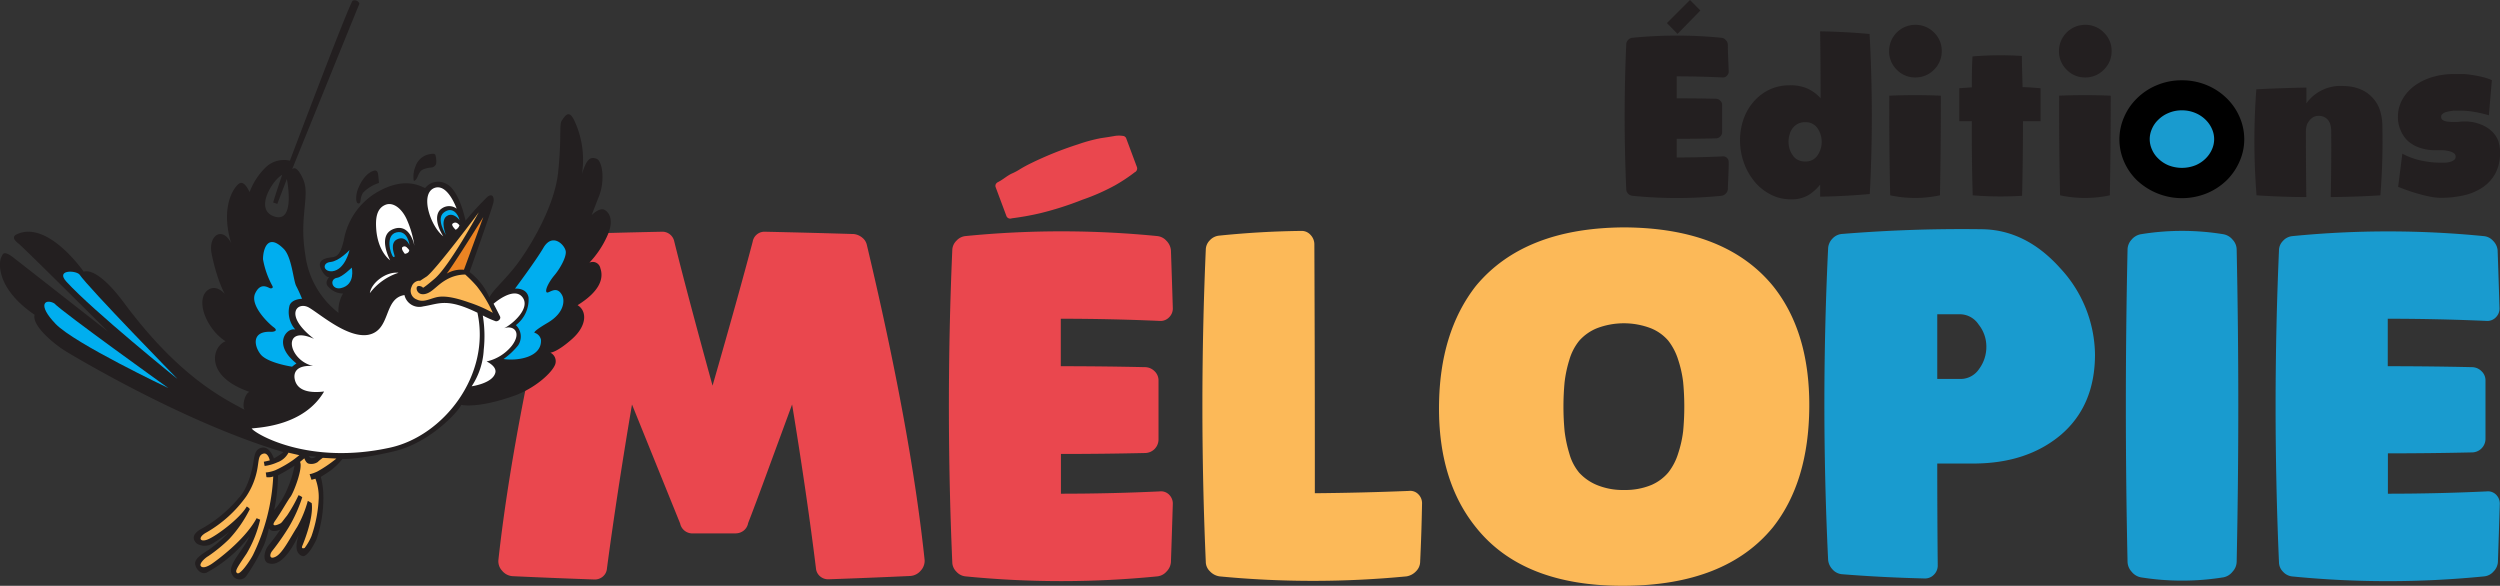
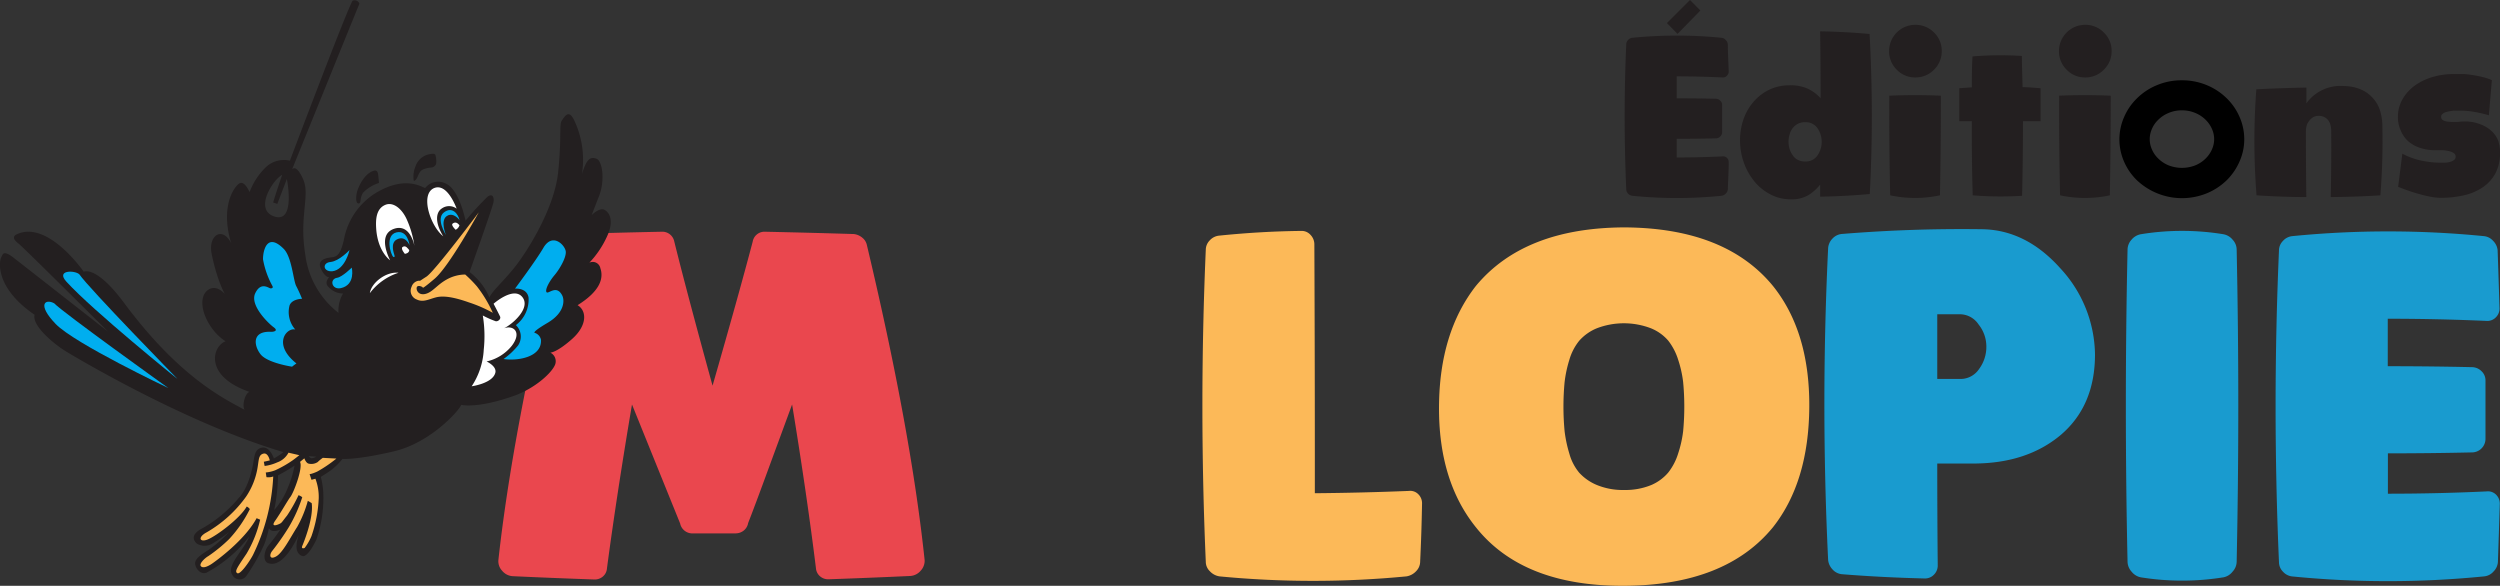
<svg xmlns="http://www.w3.org/2000/svg" viewBox="0 0 368.64 86.38">
  <rect x="0" y="0" width="368.64" height="86.38" fill="#333333" stroke="none" />
  <defs>
    <style>.cls-1{fill:#231f20;}.cls-2{fill:#199bcf;}.cls-3{fill:#ea474e;}.cls-4{fill:#fcb958;}.cls-5{fill:#00aeef;}.cls-6{fill:#ec8423;}.cls-7{fill:#fff;}</style>
  </defs>
  <title>Éditions Mélopie - Méthode d&amp;apos;apprentissage de musique et d&amp;apos;anglais pour les enfants - Logo</title>
  <g id="Calque_2" data-name="Calque 2">
    <g id="Nouveau">
      <g id="Éditions">
        <path class="cls-1" d="M254,11.42c-2.24-.1-4.49-.16-6.76-.16V14.5q2.88,0,5.76.06a.91.91,0,0,1,.66.28.84.84,0,0,1,.28.63v4a.87.87,0,0,1-.28.66.9.9,0,0,1-.66.27c-1.92.05-3.84.07-5.76.07v2.75q3.41,0,6.76-.16a.79.79,0,0,1,.65.22.87.87,0,0,1,.26.62c0,1.34-.09,2.68-.13,4a1,1,0,0,1-.31.65,1,1,0,0,1-.63.32,65.57,65.57,0,0,1-13.14,0,1,1,0,0,1-.63-.32.92.92,0,0,1-.27-.65q-.47-10.68,0-21.36a.92.92,0,0,1,.27-.64.93.93,0,0,1,.63-.33,67.08,67.08,0,0,1,13.14,0,.93.93,0,0,1,.63.33,1,1,0,0,1,.31.64c0,1.34.09,2.67.13,4a.85.85,0,0,1-.26.62A.76.76,0,0,1,254,11.42Zm-3.27-9.87L247.36,5,245.8,3.4,249.2,0Z" />
        <path class="cls-1" d="M275.71,28.61q-3.66.33-7.32.39V27.22a6.66,6.66,0,0,1-1.68,1.52,4.84,4.84,0,0,1-2.72.65,6.36,6.36,0,0,1-3.14-.84,7.41,7.41,0,0,1-2.31-2,9.16,9.16,0,0,1-1.44-2.69,9.76,9.76,0,0,1-.52-3,9.49,9.49,0,0,1,.42-3,7.84,7.84,0,0,1,1.38-2.62,7.09,7.09,0,0,1,2.31-1.91,6.74,6.74,0,0,1,3.24-.75,6,6,0,0,1,2.68.52,5.93,5.93,0,0,1,1.85,1.39q0-4.95-.07-9.87,3.66.06,7.29.39A220.43,220.43,0,0,1,275.71,28.61Zm-7.09-7.69a3.56,3.56,0,0,0-.61-2,2.07,2.07,0,0,0-1.82-.9,2.32,2.32,0,0,0-1.1.24,2.37,2.37,0,0,0-.76.65,2.83,2.83,0,0,0-.45.94,3.81,3.81,0,0,0-.15,1.05,3.71,3.71,0,0,0,.16,1.08,3.31,3.31,0,0,0,.46.92,2,2,0,0,0,.74.67,2.32,2.32,0,0,0,1.1.24,2.05,2.05,0,0,0,1.82-.91A3.51,3.51,0,0,0,268.62,20.92Z" />
        <path class="cls-1" d="M285.18,10.28a3.79,3.79,0,0,1-2.76,1.14,3.71,3.71,0,0,1-2.73-1.14,3.78,3.78,0,0,1-1.13-2.76,3.86,3.86,0,0,1,3.86-3.86,3.82,3.82,0,0,1,2.76,1.13,3.72,3.72,0,0,1,1.14,2.73A3.79,3.79,0,0,1,285.18,10.28Zm-6.59,3.83c2.54-.11,5.08-.11,7.6,0q0,7.35-.13,14.69a17.46,17.46,0,0,1-7.34,0Q278.56,21.47,278.59,14.11Z" />
        <path class="cls-1" d="M288.91,17.87q0-2.43,0-4.86l1.85-.13c0-1.51,0-3,.1-4.56a50.56,50.56,0,0,1,7.28-.07c0,1.54.07,3.07.1,4.6.88,0,1.76.1,2.65.16q0,2.43,0,4.86H298.3q0,5.49-.13,11a50.56,50.56,0,0,1-7.28-.07c-.11-3.64-.15-7.29-.13-10.93Z" />
        <path class="cls-1" d="M310.22,10.28a3.75,3.75,0,0,1-2.75,1.14,3.71,3.71,0,0,1-2.73-1.14,3.78,3.78,0,0,1-1.13-2.76,3.86,3.86,0,0,1,3.86-3.86,3.78,3.78,0,0,1,2.75,1.13,3.7,3.7,0,0,1,1.15,2.73A3.76,3.76,0,0,1,310.22,10.28Zm-6.58,3.83c2.54-.11,5.08-.11,7.6,0q0,7.35-.13,14.69a17.46,17.46,0,0,1-7.34,0Q303.61,21.47,303.64,14.11Z" />
-         <path class="cls-2" d="M321.74,27a7.08,7.08,0,0,1-2.92-.58A6.88,6.88,0,0,1,316.65,25a6.42,6.42,0,0,1-1.41-2.06,5.91,5.91,0,0,1-.5-2.38,6,6,0,0,1,.51-2.4,6.48,6.48,0,0,1,1.4-2,6.88,6.88,0,0,1,2.2-1.46,7,7,0,0,1,2.89-.57,7.15,7.15,0,0,1,5.09,2,6.67,6.67,0,0,1,1.4,2.06,6,6,0,0,1,.5,2.38,5.92,5.92,0,0,1-.51,2.4,6.49,6.49,0,0,1-1.39,2,7.07,7.07,0,0,1-2.2,1.47A7.16,7.16,0,0,1,321.74,27Z" />
        <path d="M321.74,16.27a5,5,0,0,1,2,.4,4.67,4.67,0,0,1,1.5,1,4.3,4.3,0,0,1,.93,1.35,3.67,3.67,0,0,1,0,3,4.3,4.3,0,0,1-.93,1.35,4.69,4.69,0,0,1-1.5,1,5.43,5.43,0,0,1-4,0,4.69,4.69,0,0,1-1.5-1,4,4,0,0,1-.93-1.35,3.67,3.67,0,0,1,0-3,4,4,0,0,1,.93-1.35,4.67,4.67,0,0,1,1.5-1,4.92,4.92,0,0,1,2-.4m0-4.43a9.4,9.4,0,0,0-3.79.76,9.06,9.06,0,0,0-2.87,1.93,8.52,8.52,0,0,0-1.88,2.76,8.18,8.18,0,0,0,0,6.53,8.63,8.63,0,0,0,1.86,2.72,9.69,9.69,0,0,0,10.45,1.92,9.32,9.32,0,0,0,2.87-1.92,8.8,8.8,0,0,0,1.87-2.77,8,8,0,0,0,.68-3.24,8.18,8.18,0,0,0-.69-3.28,8.57,8.57,0,0,0-1.86-2.72,9.18,9.18,0,0,0-2.87-1.93,9.43,9.43,0,0,0-3.79-.76Z" />
        <path class="cls-1" d="M332.71,13.17c2.46-.13,4.92-.21,7.38-.26,0,.78,0,1.56,0,2.33a6.18,6.18,0,0,1,5.53-2.55,6.49,6.49,0,0,1,2.46.48,5.14,5.14,0,0,1,1.75,1.22,4.87,4.87,0,0,1,1.07,1.76,7.44,7.44,0,0,1,.39,2.27A100.1,100.1,0,0,1,351,28.8c-2.44.16-4.88.24-7.32.26q.11-4.87.07-9.77a3.64,3.64,0,0,0-.07-.68,1.89,1.89,0,0,0-.26-.71,1.69,1.69,0,0,0-.56-.57,1.75,1.75,0,0,0-1-.24,1.4,1.4,0,0,0-.87.26,2.2,2.2,0,0,0-.58.6,1.79,1.79,0,0,0-.31.71,2.7,2.7,0,0,0-.08.63q0,4.89.06,9.77c-2.46,0-4.91-.1-7.34-.26A101.93,101.93,0,0,1,332.71,13.17Z" />
        <path class="cls-1" d="M368.64,22.56a6.13,6.13,0,0,1-.68,3,5.83,5.83,0,0,1-1.86,2.06,8.37,8.37,0,0,1-2.77,1.18,15.34,15.34,0,0,1-3.4.37,9,9,0,0,1-1.55-.16c-.56-.11-1.13-.25-1.7-.41s-1.12-.33-1.65-.52-1-.36-1.41-.53l.62-4.89a10.49,10.49,0,0,0,2.71,1,13.55,13.55,0,0,0,2.92.33l.64,0a3.67,3.67,0,0,0,.75-.11,1.86,1.86,0,0,0,.6-.28.61.61,0,0,0,.24-.53.57.57,0,0,0-.18-.41,1.26,1.26,0,0,0-.45-.27,3.29,3.29,0,0,0-.62-.16,3.72,3.72,0,0,0-.66-.08l-.61,0h-.46a7,7,0,0,1-2.25-.34,5.15,5.15,0,0,1-1.73-.95A4.42,4.42,0,0,1,354,19.24a4.65,4.65,0,0,1-.41-2,5.14,5.14,0,0,1,.68-2.62,6.47,6.47,0,0,1,1.81-2,8.55,8.55,0,0,1,2.61-1.26,10.73,10.73,0,0,1,3.06-.44c.47,0,1,0,1.45,0s1,.09,1.48.16,1,.18,1.44.29a9.73,9.73,0,0,1,1.32.44L367,17a19.14,19.14,0,0,0-2.08-.49,11.47,11.47,0,0,0-2.07-.19l-.47,0-.63,0-.65.1a4,4,0,0,0-.58.16,1.15,1.15,0,0,0-.42.28.47.47,0,0,0-.13.4.49.49,0,0,0,.23.44,1.49,1.49,0,0,0,.56.21,4.52,4.52,0,0,0,.78.07h.83l.77-.07h.59a6.35,6.35,0,0,1,2.08.44,5,5,0,0,1,1.56.95,3.9,3.9,0,0,1,1,1.43A4.9,4.9,0,0,1,368.64,22.56Z" />
        <path class="cls-3" d="M116.8,59.64q-1.18,3.21-3.38,9.19c-1.46,4-2.5,6.76-3.1,8.29a1.82,1.82,0,0,1-.66,1.12,1.93,1.93,0,0,1-1.22.41h-6.2a1.84,1.84,0,0,1-1.95-1.46l-3.55-8.77-3.55-8.78Q90.9,73.23,89.5,83.81A1.72,1.72,0,0,1,88.91,85a1.82,1.82,0,0,1-1.22.45q-6.06-.21-12.12-.49a2.19,2.19,0,0,1-1.53-.8,2.06,2.06,0,0,1-.55-1.57q2.08-19,8.7-46.37A2.46,2.46,0,0,1,83,35a1.86,1.86,0,0,1,1.25-.49q6.62-.2,13.3-.34a1.8,1.8,0,0,1,1.88,1.46q1.88,7.59,5.64,21.24,3.9-13.57,5.92-21.24a1.76,1.76,0,0,1,1.81-1.46q6.54.14,13.09.34a2.37,2.37,0,0,1,1.25.53,1.91,1.91,0,0,1,.7,1.15q6.48,27.23,8.5,46.37a2.11,2.11,0,0,1-.56,1.57,2.19,2.19,0,0,1-1.53.8q-6.06.28-12.12.49a1.82,1.82,0,0,1-1.22-.45,1.72,1.72,0,0,1-.59-1.15Q119,73.08,116.8,59.64Z" />
-         <path class="cls-3" d="M171,47.32Q163.72,47,156.42,47v7q6.2,0,12.39.14a2,2,0,0,1,1.43.59,1.86,1.86,0,0,1,.59,1.36v8.71a2,2,0,0,1-2,2q-6.19.14-12.39.14V72.8q7.31,0,14.55-.34a1.69,1.69,0,0,1,1.4.48,1.84,1.84,0,0,1,.55,1.33c-.09,2.88-.18,5.75-.28,8.63a2.21,2.21,0,0,1-.66,1.39,2.08,2.08,0,0,1-1.36.7,143.57,143.57,0,0,1-28.27,0,2.08,2.08,0,0,1-1.35-.7,2,2,0,0,1-.6-1.39q-1-23,0-46a2,2,0,0,1,.6-1.39,2.08,2.08,0,0,1,1.35-.7,143.57,143.57,0,0,1,28.27,0,2.08,2.08,0,0,1,1.36.7,2.24,2.24,0,0,1,.66,1.39q.15,4.32.28,8.57a1.8,1.8,0,0,1-.55,1.32A1.73,1.73,0,0,1,171,47.32Zm-3.71-21.89a24.87,24.87,0,0,1-2.89,1.91,31.1,31.1,0,0,1-4.79,2.11,47.08,47.08,0,0,1-6.27,2,41,41,0,0,1-4.14.74.63.63,0,0,1-.47,0,.58.58,0,0,1-.33-.34l-1.57-4.21a.59.59,0,0,1,0-.47.73.73,0,0,1,.35-.33c.75-.37,1.39-1,2.16-1.31,1.08-.51.86-.53,2.36-1.3A51.55,51.55,0,0,1,159,21.27a23.32,23.32,0,0,1,3.34-.9l1-.15.9-.15a3.9,3.9,0,0,1,1.5,0,.75.75,0,0,1,.24.18.51.51,0,0,1,.09.16l1.57,4.21A.62.62,0,0,1,167.26,25.43Z" />
        <path class="cls-4" d="M193.88,72.73q6.9-.06,13.86-.34a1.66,1.66,0,0,1,1.39.48,1.85,1.85,0,0,1,.56,1.33c-.05,2.88-.14,5.75-.28,8.63a2,2,0,0,1-.59,1.39,2.47,2.47,0,0,1-1.43.77,144.29,144.29,0,0,1-27.57,0,2.44,2.44,0,0,1-1.43-.77,1.94,1.94,0,0,1-.59-1.39q-1-23,0-46a2,2,0,0,1,.59-1.39,2.15,2.15,0,0,1,1.43-.7c4-.41,8.07-.65,12.11-.69a1.73,1.73,0,0,1,1.32.59,2,2,0,0,1,.56,1.43Q193.89,54.49,193.88,72.73Z" />
        <path class="cls-4" d="M239.49,33.53q14.91.07,21.94,8.63,5.43,6.77,5.36,17.83t-5.36,17.76q-7,8.56-21.94,8.63t-21.86-8.63q-5.5-6.82-5.44-17.76t5.44-17.83Q224.73,33.6,239.49,33.53Zm0,38.72a10,10,0,0,0,4-.73A6.78,6.78,0,0,0,246,69.67a8.7,8.7,0,0,0,1.46-2.82,16.86,16.86,0,0,0,.73-3.27,38.63,38.63,0,0,0,0-7.24,16.79,16.79,0,0,0-.73-3.28A8.91,8.91,0,0,0,246,50.24a6.66,6.66,0,0,0-2.58-1.84,11.16,11.16,0,0,0-7.94,0,7,7,0,0,0-2.61,1.84,8,8,0,0,0-1.46,2.82,18.21,18.21,0,0,0-.7,3.28,38.63,38.63,0,0,0,0,7.24,19.07,19.07,0,0,0,.7,3.31,7.51,7.51,0,0,0,1.46,2.82,7.33,7.33,0,0,0,2.61,1.81A10,10,0,0,0,239.49,72.25Z" />
        <path class="cls-2" d="M308.92,52.26c0,5-1.65,9-5.09,11.91q-4.93,4.11-12.6,4.18h-5.57q0,7.52.07,15a1.88,1.88,0,0,1-.56,1.39,1.81,1.81,0,0,1-1.32.56c-4.09-.1-8.17-.3-12.26-.63a2.11,2.11,0,0,1-1.36-.69,2.37,2.37,0,0,1-.66-1.4q-1.11-23,0-46a2.25,2.25,0,0,1,.66-1.42,2.12,2.12,0,0,1,1.36-.66q10.31-.84,20.61-.7,6.48.06,11.56,5.71A19,19,0,0,1,308.92,52.26Zm-23.26,3.62h3.41a3.28,3.28,0,0,0,2.75-1.46,5.47,5.47,0,0,0,1.08-3.34,5.2,5.2,0,0,0-1.15-3.24,3.32,3.32,0,0,0-2.68-1.5h-3.41Z" />
        <path class="cls-2" d="M327.86,85.13a38.34,38.34,0,0,1-12.19,0,2.3,2.3,0,0,1-1.36-.84,2.24,2.24,0,0,1-.59-1.46q-.5-23,0-46a2.2,2.2,0,0,1,.59-1.49,2.33,2.33,0,0,1,1.36-.8,37.77,37.77,0,0,1,12.19,0,2.28,2.28,0,0,1,1.35.8,2.16,2.16,0,0,1,.6,1.49q.48,23,0,46a2.2,2.2,0,0,1-.6,1.46A2.25,2.25,0,0,1,327.86,85.13Z" />
        <path class="cls-2" d="M366.64,47.32Q359.4,47,352.09,47v7q6.2,0,12.39.14a2,2,0,0,1,1.43.59A1.86,1.86,0,0,1,366.5,56v8.71a2,2,0,0,1-2,2q-6.19.14-12.39.14V72.8q7.31,0,14.55-.34a1.69,1.69,0,0,1,1.4.48,1.84,1.84,0,0,1,.55,1.33c-.09,2.88-.18,5.75-.28,8.63a2.21,2.21,0,0,1-.66,1.39,2.08,2.08,0,0,1-1.36.7A143.57,143.57,0,0,1,338,85a2.12,2.12,0,0,1-1.36-.7,2,2,0,0,1-.59-1.39q-1-23,0-46a2,2,0,0,1,.59-1.39,2.12,2.12,0,0,1,1.36-.7,143.57,143.57,0,0,1,28.27,0,2.08,2.08,0,0,1,1.36.7,2.24,2.24,0,0,1,.66,1.39q.15,4.32.28,8.57a1.8,1.8,0,0,1-.55,1.32A1.73,1.73,0,0,1,366.64,47.32Z" />
      </g>
      <g id="Pie">
        <path class="cls-1" d="M42.3,26.39s1.32,6.5-1.79,5.55-.34-5.39,1.1-6.16c-1,2.88-1.33,4.08-1.33,4.08l.61.21Zm1.13,42.27a15.61,15.61,0,0,1-1,3.29,11,11,0,0,1-2,3.26A26.87,26.87,0,0,0,41,70.09,26.08,26.08,0,0,0,43.43,68.66ZM53,.54A.75.75,0,0,0,52,.1c-.73,1-9.25,23.59-9.25,23.59a3.89,3.89,0,0,0-3.49.91,10,10,0,0,0-2.46,3.73s-.75-1.81-1.54-1.26-2.78,3.38-1.18,8.77c-1.29-2.52-3.39-1.14-2.88,1.53s1.67,6.19,2.83,7.19c-1.86-3.14-3.39-2-3.83-1.31-1.17,1.87.66,5.58,3.06,7.07-2,.78-3.17,5.16,3.54,7.47-.63.12-1.17,2-.72,2.65C33,58.75,26.48,55.68,18.27,44.63c-4.14-5.57-5.92-4.56-5.92-4.56s-5.27-7.63-9.84-5.54c-.67.3-.58.77.18,1.35s13.22,13,13.22,13S3.57,39.22,2,38,.4,37.54.16,38s-1,4.34,4.94,8.42C4.68,48,7.94,50.74,9.8,51.86s17.81,10.61,32,14.81a10.83,10.83,0,0,1-1.41.93S39.8,65.84,38.69,66s-1.16,1.2-1.35,2.29-.74,3.68-2.18,5.19a19.36,19.36,0,0,1-5.23,4.37c-2.25,1.12-1.08,2.16-.87,2.33a2.22,2.22,0,0,0,2.22,0,22.34,22.34,0,0,0,2.51-1.74,19.16,19.16,0,0,1-3,2.62c-1.33.84-2.16,1.44-2,2.2s.87,1.46,1.63,1.2a19.77,19.77,0,0,0,6.33-5.35c-.68,1.85-3.36,4.24-2.54,5.57a1.22,1.22,0,0,0,2.17.17A28.87,28.87,0,0,0,39,80.19a17.16,17.16,0,0,0,.66-2.33s.06.32.55.43a2.12,2.12,0,0,0,1.14-.21s-1.08,1.56-1.73,2.31-.95,2.34-.08,2.65,2.46.14,4.53-4.2c-.89,2.57.16,3.07.59,3.16s1.22-.79,2-2.45a18.7,18.7,0,0,0,1-7.1,13,13,0,0,0-.35-2.13s.77-.47,1.52-1a9.9,9.9,0,0,0,1.67-1.65s2.14.16,7.59-1.12S67.78,60.46,68,59.7c.81.16,3.19.28,7.73-1.31,3.23-1.14,5.72-3.49,6.14-4.67A1.41,1.41,0,0,0,81.15,52s.93,0,3.19-2,2.22-4.16.83-5c3.46-2.16,3.83-4.06,3.36-5.44a1.15,1.15,0,0,0-1.62-.83,14.08,14.08,0,0,0,2.66-4c1-2.26.29-3.4-.44-3.79s-1.88.77-1.88.77.21-.57,1.09-2.81.52-5.19-.4-5.5-1.42,0-2.13,2.28a13.58,13.58,0,0,0-1.08-7.81c-.85-1.92-1.47-.66-1.89-.09s0,2.48-.54,7.63-4.23,11.1-6,13.47-3.75,4-4.13,5A9.08,9.08,0,0,0,71.1,42a9.78,9.78,0,0,0-1.86-1.89s3.4-9.51,3.53-10.31-.2-1.27-.85-.82a44.08,44.08,0,0,0-3.27,3.56s-.91-4.55-2.86-5.44a2.44,2.44,0,0,0-3.1.63c-.75-.3-3-1.7-7,.56a10.26,10.26,0,0,0-5,7.17C50.32,36.9,50,37.82,49,37.93s-2.32.4-1.66,1.74,1.21,1.2,1.21,1.2-.8.76-.14,1.41a2.92,2.92,0,0,0,2.18,1,4.91,4.91,0,0,0-.68,2.85A12.92,12.92,0,0,1,45,37.43c-.9-5.57.76-8.61-.3-11S43.06,25,43.06,25,52.61,1.46,53,.54Zm-7.5,66.72,1.13.08a1.66,1.66,0,0,1-.72.23A.78.78,0,0,1,45.53,67.26Z" />
        <path class="cls-5" d="M60.39,36.17s-.26-2.31-1.94-1.9-.88,3.2-.46,3.61c.16.07.24,0,.18-.22s-.68-1.8.33-2.34C59.81,34.62,60.39,36.17,60.39,36.17Z" />
        <path class="cls-5" d="M65.76,34.65s-1.53-2.38-.31-3.32,2.09.18,2.32,1.14c-.43-.57-1.21-1.12-1.92-.59C64.89,32.59,65.76,34.65,65.76,34.65Z" />
        <path class="cls-4" d="M70.31,42.21a18.83,18.83,0,0,1,2.36,3.92,19.76,19.76,0,0,0-3.53-1.54c-2.4-.85-3.85-1-4.86-.74s-1.89.78-2.83.31a1.36,1.36,0,0,1-.76-1.87,1.28,1.28,0,0,1,1.09-.9c.26,0-.13.19,1.09-.59s7.73-9.49,7.73-9.49-4.33,7.93-6.5,9.78-1.75,1.27-1.75,1.27-.55-.34-.82-.11,0,1.32,1.11,1.11,1.74-1.32,3.2-2.13a5.69,5.69,0,0,1,2.76-.75A19,19,0,0,1,70.31,42.21Z" />
-         <path class="cls-6" d="M68.41,39.78a4.22,4.22,0,0,0-2.54.57C67,38.88,71.27,32,71.27,32Z" />
        <path class="cls-5" d="M51.54,36.87s-1.52,1.64-2.8,1.76S47.64,40.1,49,40C50.91,39.78,51.54,36.87,51.54,36.87Z" />
        <path class="cls-5" d="M51.87,39.46s-1.4,1.39-2.16,1.5c-1.18.19-.79,1.81.54,1.53C52.48,42,51.87,39.46,51.87,39.46Z" />
        <path class="cls-1" d="M52.87,30c-.45,0-.4-1.06-.21-1.75s1.09-2.81,2.62-3.11c.37,0,.43.33.47.53s.13,1.31.13,1.31a5.63,5.63,0,0,0-2.34,1.43C53,29.24,53.32,30,52.87,30Z" />
        <path class="cls-1" d="M64.2,22.83c-.11-.15-.32-.19-.67-.12a2.69,2.69,0,0,0-2.26,1.81,4,4,0,0,0-.28,2s0,.36.36-.07.37-1.25,1.17-1.52,1.15-.18,1.37-.31a.73.73,0,0,0,.43-.52A3.44,3.44,0,0,0,64.2,22.83Z" />
        <path class="cls-5" d="M75.94,42.56s1.75-.17,2,1.32a4.73,4.73,0,0,1-1.87,4.06,2.33,2.33,0,0,1,.32,3,10.66,10.66,0,0,1-2.14,2c2,.31,5.69-.23,5.52-2.85a1.36,1.36,0,0,0-.89-1s-.66,0,1.87-1.49,2.5-3.32,2.17-4c-.86-1.74-2.1-.13-2.34-.53s.49-1.68,1.19-2.5,1.72-2.53,1.66-3.45-1.94-2.94-3.32-.55C79,38.47,75.94,42.56,75.94,42.56Z" />
        <path class="cls-4" d="M47.6,67.51l2,.11a19.13,19.13,0,0,1-2.83,1.92c-.94.42-1.12.36-1.12.36l.28.85.58-.16A7.61,7.61,0,0,1,47,73.45a19.35,19.35,0,0,1-1.07,5.6,8,8,0,0,1-1,1.74c-.13.08-.55.16-.35-.31s1.7-4.15,1.38-6.29c-.1-.07-.57-.34-.57-.34a16.72,16.72,0,0,1-1.57,3.85c-1,1.55-2.12,3.82-3.12,4.36s-1-.3-.54-.85a36.06,36.06,0,0,0,2.41-3.45,21.54,21.54,0,0,0,2-4.44,1.78,1.78,0,0,0-.55-.3,22,22,0,0,1-1.69,3c-.71.89-.74,1-.95,1.14s-1.62.77-.79-.4,1.75-2.85,2.24-3.5,1.87-4.28,1.41-5.15c.36-.31.64-.53.64-.53s.21.66.61.78a1.71,1.71,0,0,0,1.36-.23C47.14,67.83,47.6,67.51,47.6,67.51Z" />
        <path class="cls-4" d="M44.14,67.12l-1.6-.37a3,3,0,0,1-1.66,1.43,6.45,6.45,0,0,1-1.86.53l-.12-.62.88-.2s-.24-1.18-.94-1-.66.83-.85,2a10.7,10.7,0,0,1-1.67,4.29,18.46,18.46,0,0,1-5.89,5.34c-1.32.72-1,1.53.26,1s4.7-3.07,5.69-4.83a1.19,1.19,0,0,1,.46.38,18.74,18.74,0,0,1-3.05,4.42A22.69,22.69,0,0,1,30.72,82c-.53.3-1.42,1.15-1.09,1.5s1.08,0,1.67-.41,4.79-3.43,6.54-6.68l.52.22a17.35,17.35,0,0,1-2,5c-1.39,2.07-1.8,2.63-1.37,2.89s1.78-1.68,2.3-2.66a29.63,29.63,0,0,0,3-11.6,2.09,2.09,0,0,1-1,.1l-.1-.69a5.2,5.2,0,0,0,1.38-.32,16.47,16.47,0,0,0,2.61-1.49C43.62,67.54,44.14,67.12,44.14,67.12Z" />
        <path class="cls-7" d="M59.7,37.43s-.65-.73-.35-1c.47-.35.82.26,1,.46C60.31,37.38,59.7,37.43,59.7,37.43Z" />
        <path class="cls-7" d="M67.19,33.88s-.74-.68-.44-.91c.46-.35.8,0,1,.25A1.08,1.08,0,0,1,67.19,33.88Z" />
        <path class="cls-5" d="M26.19,55.9s-13-13.3-14.5-15.46c-.68-.61-3.49-.65-1.9,1.09C13.7,45.83,26.19,55.9,26.19,55.9Z" />
        <path class="cls-5" d="M8,44.73C9.16,46,24.82,57.22,24.82,57.22S11,50.67,8.21,47.77,6.67,44,8,44.73Z" />
        <path class="cls-5" d="M44.54,44.06s-1.5,0-1.85,1a3.9,3.9,0,0,0,.85,3.53c-1.23-.33-3.44,2.13.17,5-.37.25-.64.48-.64.48s-3.63-.54-4.64-1.82S37.1,48.77,40,48.93c.35,0,1.09-.14.36-.67s-3.56-3.22-2.73-5,2-.76,2.25-.74.44-.09.28-.37a12.79,12.79,0,0,1-1.38-3.93c0-1.26.59-4,3.05-1.53,1.21,1.21,1.41,4.66,1.85,5.49S44.54,44.06,44.54,44.06Z" />
        <path class="cls-7" d="M67.34,30.77c-.3-.78-1.58-3.85-3.41-3-2,1-.42,5.63,1.43,7.07-1.29-2.08-1.07-3.56-.21-4.1A1.85,1.85,0,0,1,67.34,30.77Z" />
-         <path class="cls-7" d="M59.64,43.51a2.24,2.24,0,0,0,2.76,1.67c2.37-.37,3.42-1.29,8,.93,2,9.22-5,18.16-12.86,19.89-12,2.65-19.87-2-20.43-2.82,1.27-.16,7.73-.41,10.68-5.45-3.5.42-4.18-1-4.34-1.86s.17-2.07,2.73-1.9c-3.74-.84-4.68-6.19.13-4-4.58-3.53-2.46-5.64-.71-4.59s5.65,4.47,8.65,4C57.71,48.76,56.48,44,59.64,43.51Z" />
        <path class="cls-7" d="M72.78,44.79s2.92-2.59,4.23-1-1.39,4-2.7,4.62C75.73,47.89,77,49,75.46,51a6.63,6.63,0,0,1-3.71,2.3s1.53.69,1.29,1.66c-.39,1.58-3.49,2-3.49,2a10.75,10.75,0,0,0,1.78-5.38,18.72,18.72,0,0,0-.14-5.06,13.7,13.7,0,0,0,1.91.85c.38.05.79-.35.64-.69S72.78,44.79,72.78,44.79Z" />
        <path class="cls-7" d="M61.11,36.26A14.68,14.68,0,0,0,60,32.4c-.69-1.58-2-2.69-3.19-2.19-1.37.58-1.42,2.2-1.34,3.48.23,3.47,2.06,4.69,2.06,4.69s-2-3.67.49-4.61S61.11,36.26,61.11,36.26Z" />
        <path class="cls-7" d="M54.54,43.22c.2-1.5,2.37-3.21,4.23-3A8.65,8.65,0,0,0,54.54,43.22Z" />
      </g>
    </g>
  </g>
</svg>